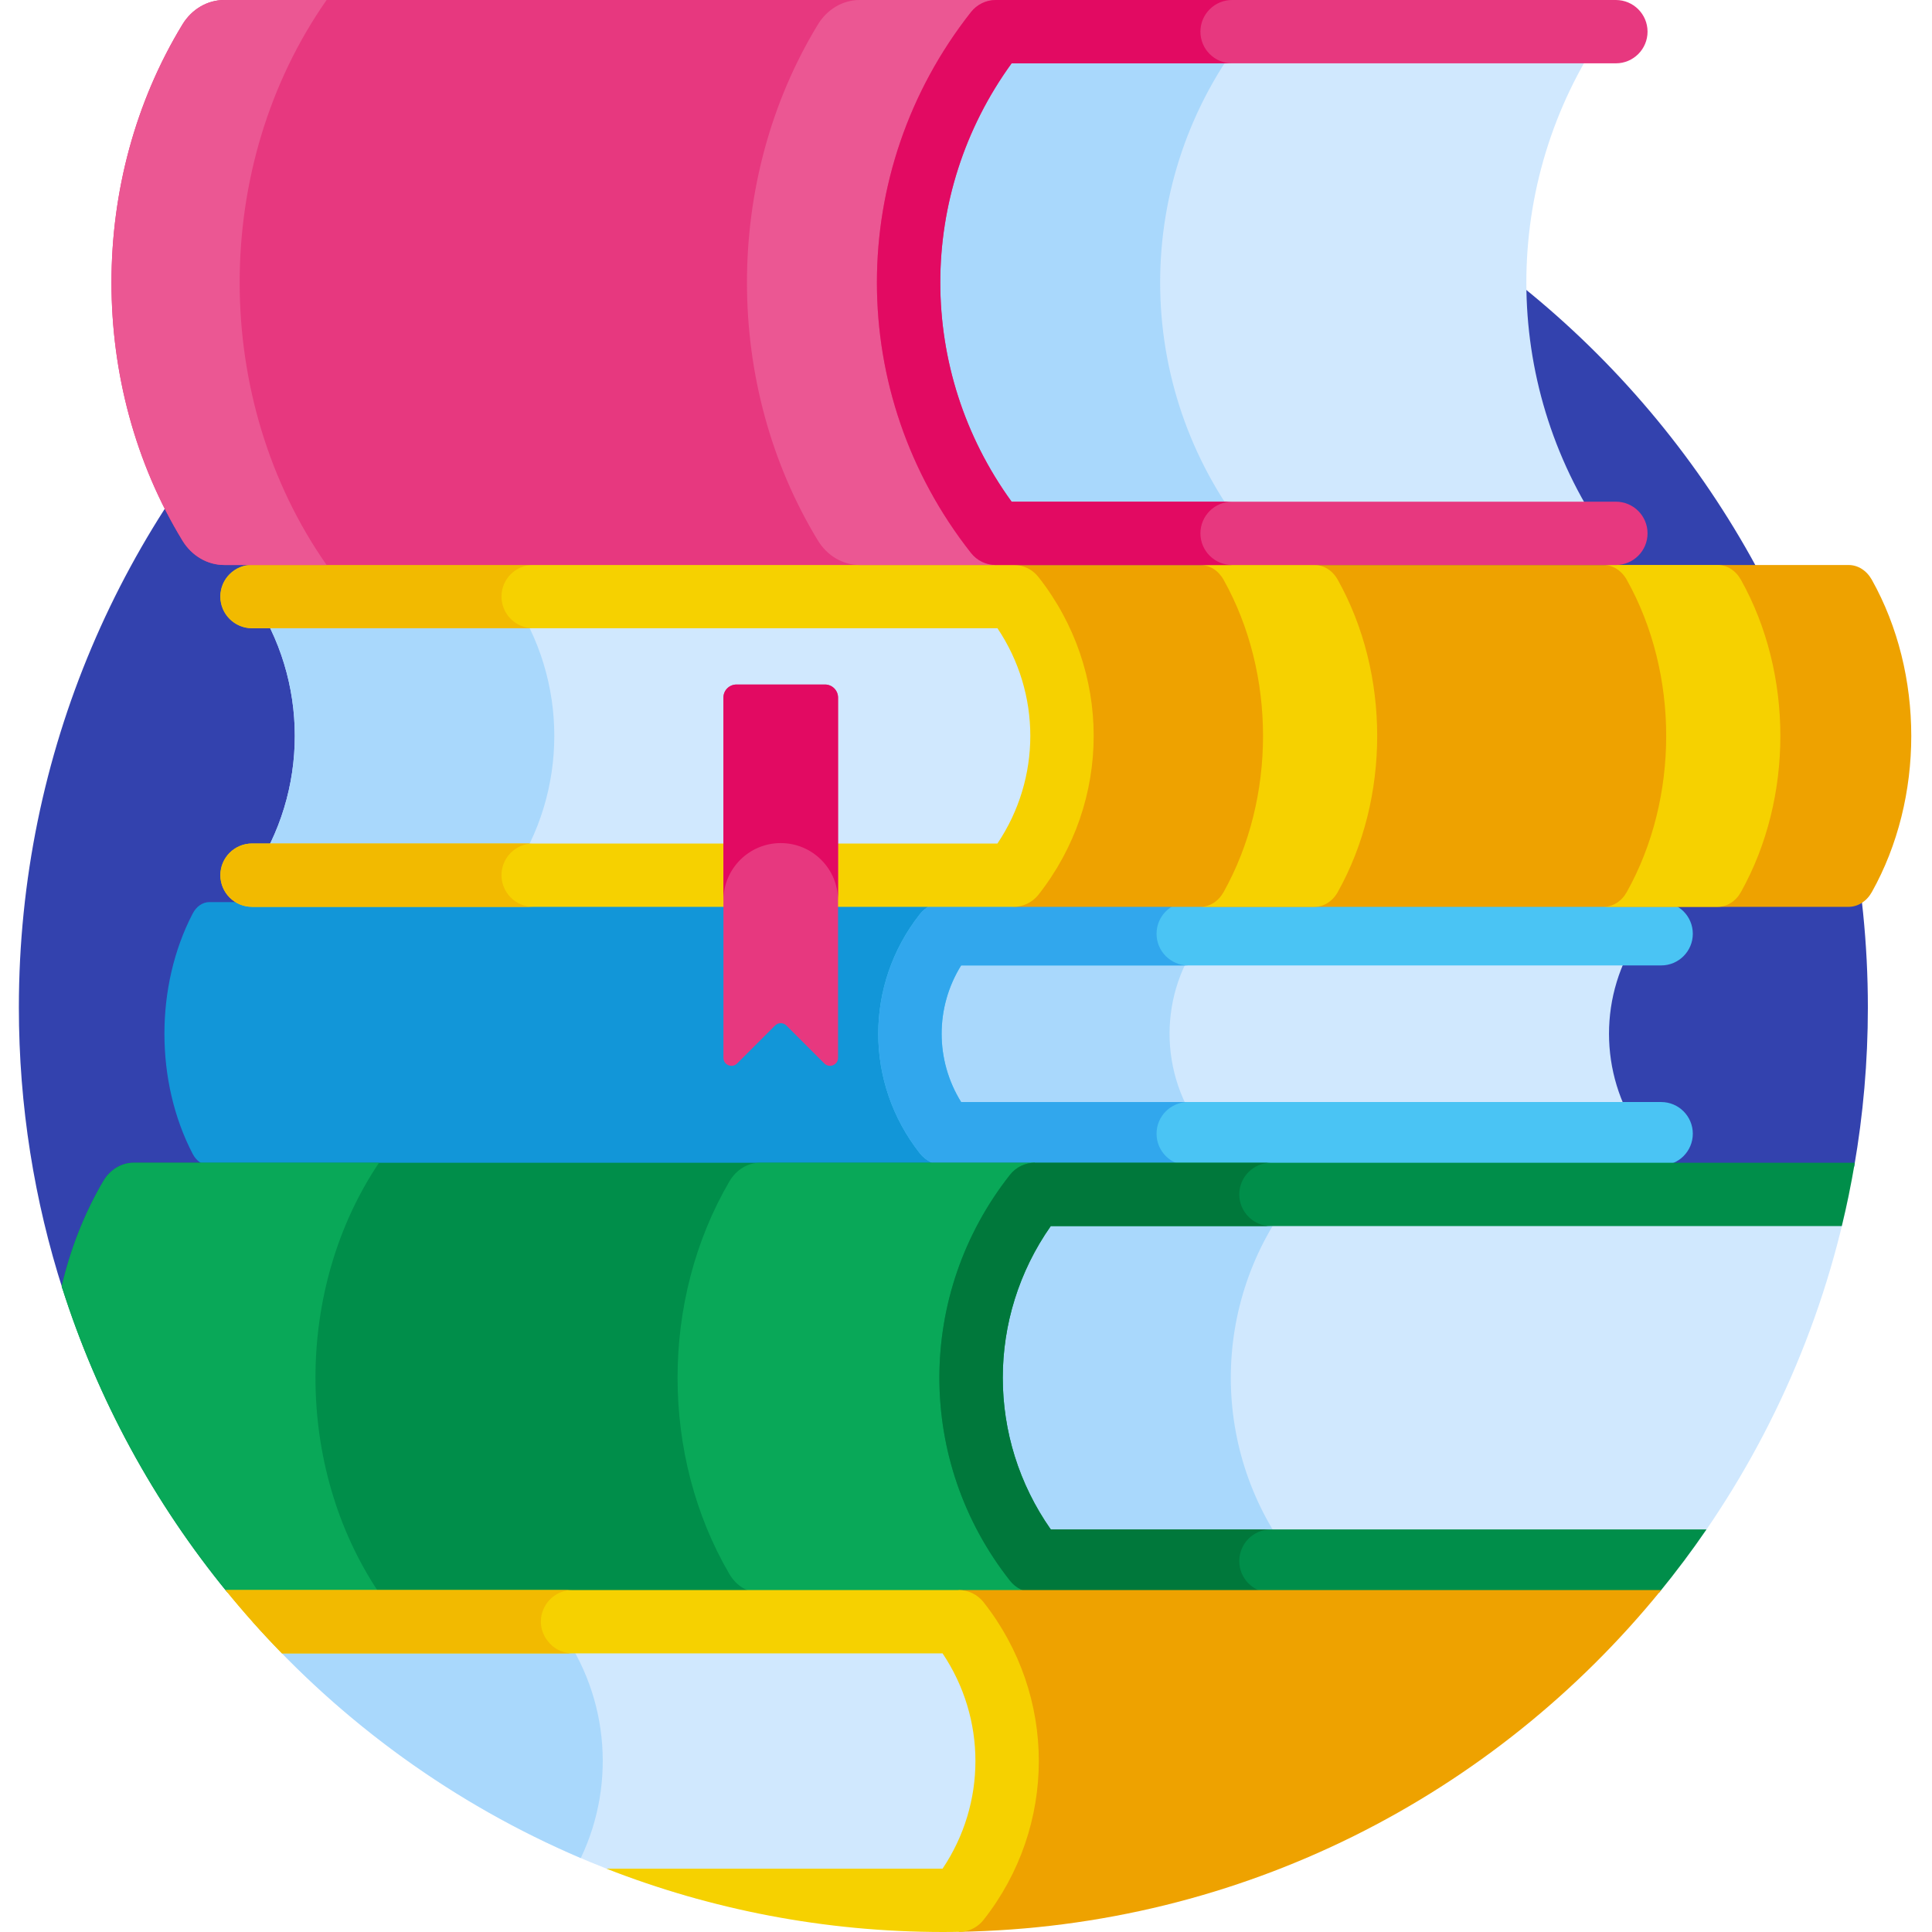
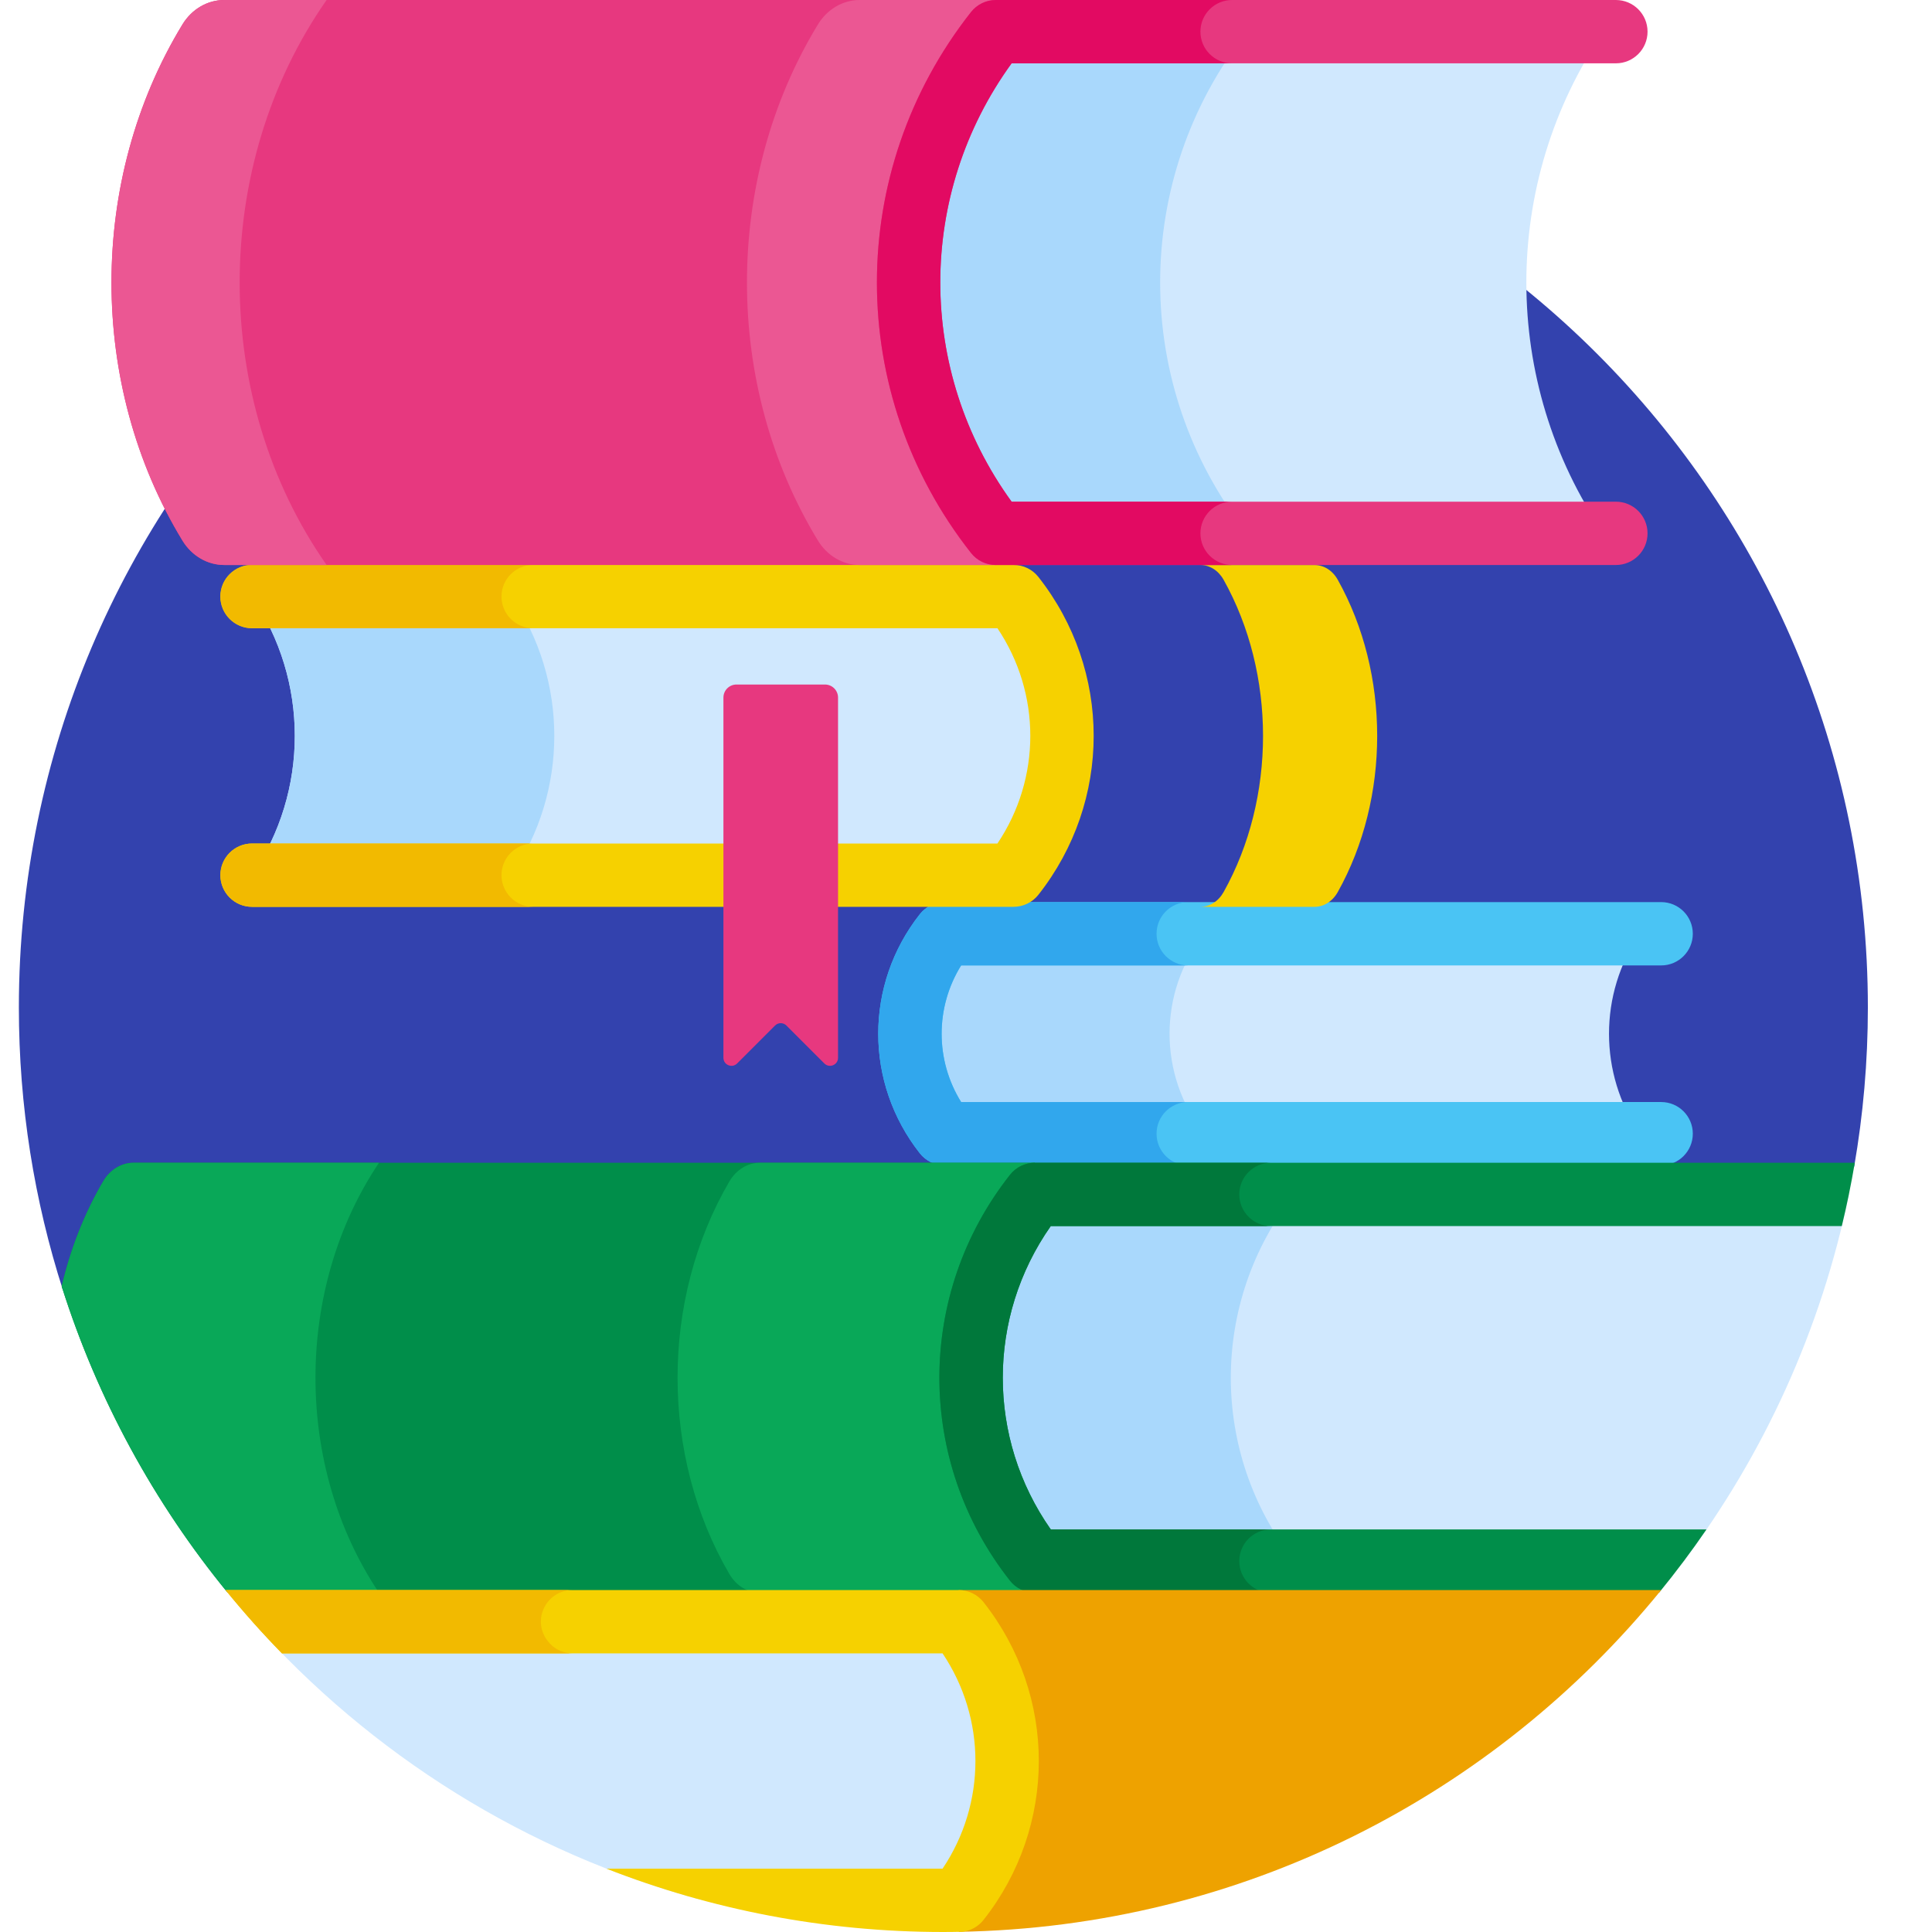
<svg xmlns="http://www.w3.org/2000/svg" width="512" height="512" viewBox="0 0 512 512" fill="none">
  <g clip-path="url(#clip0_4042_625)">
    <path d="M491.375 309.152C493.754 295.457 495.004 281.375 495.004 267C495.004 131.688 385.312 22 250 22C114.691 22 5 131.688 5 267C5 293.117 9.102 318.273 16.672 341.879L491.375 309.152Z" fill="#3342AE" />
    <path d="M250.363 247.457H434.562C423.684 263.426 423.684 284.477 434.562 300.445H250.363C238.117 284.902 238.117 262.996 250.363 247.457Z" fill="#D0E8FE" />
    <path d="M319.129 247.457H250.359C238.117 262.996 238.117 284.902 250.359 300.445H319.129C306.883 284.902 306.883 262.996 319.129 247.457Z" fill="#A9D8FC" />
-     <path d="M51.055 242.117C52.051 240.199 53.715 239.066 55.48 239.066H250.363C238.117 259.527 238.117 288.371 250.363 308.836H55.48C53.715 308.836 52.051 307.699 51.055 305.781C41.082 286.613 41.082 261.285 51.055 242.117Z" fill="#1296D8" />
    <path d="M440.227 308.836H250.363C247.789 308.836 245.363 307.656 243.77 305.637C229.07 286.98 229.07 260.922 243.77 242.266C245.363 240.246 247.789 239.066 250.363 239.066H440.227C444.859 239.066 448.613 242.824 448.613 247.457C448.613 252.09 444.859 255.848 440.227 255.848H254.711C247.82 266.949 247.82 280.949 254.711 292.051H440.227C444.859 292.051 448.613 295.809 448.613 300.441C448.613 305.078 444.859 308.836 440.227 308.836Z" fill="#4AC4F4" />
    <path d="M306.496 300.445C306.496 295.809 310.254 292.055 314.887 292.055H254.711C247.82 280.953 247.82 266.949 254.711 255.848H314.887C310.254 255.848 306.496 252.09 306.496 247.457C306.496 242.824 310.254 239.066 314.887 239.066H250.359C247.789 239.066 245.359 240.246 243.77 242.266C229.07 260.922 229.07 286.98 243.77 305.641C245.359 307.656 247.789 308.836 250.359 308.836H314.887C310.254 308.836 306.496 305.078 306.496 300.445Z" fill="#31A7ED" />
-     <path d="M496.059 153.652C494.676 151.176 492.359 149.734 489.914 149.734H268.598C285.656 176.301 285.656 213.754 268.598 240.32H489.914C492.359 240.32 494.676 238.875 496.059 236.402C509.988 211.492 509.988 178.559 496.059 153.652Z" fill="#EEA200" />
-     <path d="M461.367 153.652C459.984 151.176 457.668 149.734 455.223 149.734H424.969C427.414 149.734 429.73 151.18 431.113 153.652C445.039 178.559 445.039 211.492 431.113 236.402C429.73 238.875 427.414 240.32 424.969 240.32H455.223C457.668 240.32 459.984 238.875 461.367 236.402C475.297 211.492 475.297 178.559 461.367 153.652Z" fill="#F6D100" />
    <path d="M354.523 153.652C353.141 151.176 350.824 149.734 348.379 149.734H318.125C320.57 149.734 322.887 151.18 324.27 153.652C338.199 178.559 338.199 211.492 324.27 236.402C322.887 238.875 320.57 240.32 318.125 240.32H348.379C350.824 240.32 353.141 238.875 354.523 236.402C368.453 211.492 368.453 178.559 354.523 153.652Z" fill="#F6D100" />
    <path d="M268.598 158.094H66.762C81.918 180.348 81.918 209.68 66.762 231.93H268.598C285.656 210.273 285.656 179.75 268.598 158.094Z" fill="#D0E8FE" />
    <path d="M135.527 158.094H66.758C81.914 180.348 81.914 209.68 66.758 231.93H135.527C150.684 209.68 150.684 180.348 135.527 158.094Z" fill="#A9D8FC" />
    <path d="M263.914 8.391H424.969C397.676 48.461 397.676 101.273 424.969 141.344H263.914C233.191 102.348 233.191 47.383 263.914 8.391Z" fill="#D0E8FE" />
    <path d="M330.492 8.391H263.914C233.191 47.383 233.191 102.348 263.914 141.344H330.492C299.77 102.348 299.77 47.383 330.492 8.391Z" fill="#A9D8FC" />
    <path d="M268.598 240.32H66.793C62.16 240.32 58.402 236.562 58.402 231.93C58.402 227.297 62.16 223.539 66.793 223.539H264.332C275.945 206.254 275.945 183.773 264.332 166.484H66.793C62.16 166.484 58.402 162.727 58.402 158.094C58.402 153.461 62.16 149.703 66.793 149.703H268.594C271.164 149.703 273.594 150.883 275.188 152.902C294.719 177.695 294.719 212.328 275.188 237.125C273.594 239.141 271.164 240.32 268.598 240.32Z" fill="#F6D100" />
    <path d="M66.793 166.484H141.293C136.66 166.484 132.902 162.727 132.902 158.094C132.902 153.461 136.66 149.703 141.293 149.703H66.793C62.16 149.703 58.402 153.461 58.402 158.094C58.402 162.73 62.16 166.484 66.793 166.484Z" fill="#F2BA00" />
    <path d="M132.902 231.93C132.902 227.297 136.66 223.539 141.293 223.539H66.793C62.16 223.539 58.402 227.297 58.402 231.93C58.402 236.562 62.16 240.32 66.793 240.32H141.293C136.66 240.32 132.902 236.562 132.902 231.93Z" fill="#F2BA00" />
    <path d="M35.422 308.141C32.203 308.141 29.156 309.961 27.336 313.07C22.277 321.719 18.621 331.137 16.355 340.898C25.824 370.863 40.895 398.34 60.34 422.094H274.25C251.797 388.672 251.797 341.562 274.25 308.145H35.422V308.141Z" fill="#008E4A" />
    <path d="M48.352 6.477C50.844 2.387 55.016 0 59.418 0H263.914C233.191 43.914 233.191 105.816 263.914 149.73H59.418C55.016 149.73 50.844 147.344 48.352 143.254C23.27 102.086 23.27 47.648 48.352 6.477Z" fill="#E7387F" />
    <path d="M263.914 0H227.828C223.426 0 219.254 2.387 216.762 6.477C191.684 47.648 191.684 102.086 216.762 143.258C219.254 147.344 223.426 149.73 227.828 149.73H263.914C233.195 105.816 233.195 43.914 263.914 0Z" fill="#EB5793" />
    <path d="M86.555 0H59.418C55.016 0 50.844 2.387 48.352 6.477C23.273 47.648 23.273 102.086 48.352 143.258C50.844 147.344 55.016 149.73 59.418 149.73H86.555C55.832 105.816 55.832 43.914 86.555 0Z" fill="#EB5793" />
    <path d="M428.227 132.953H268.09C242.887 98.215 242.887 51.52 268.09 16.781H428.227C432.859 16.781 436.617 13.023 436.617 8.391C436.617 3.758 432.859 0 428.227 0H263.914C261.344 0 258.914 1.18 257.324 3.199C224.078 45.395 224.078 104.34 257.324 146.535C258.914 148.555 261.344 149.734 263.914 149.734H428.227C432.859 149.734 436.617 145.977 436.617 141.344C436.617 136.711 432.863 132.953 428.227 132.953Z" fill="#E7387F" />
    <path d="M318.125 141.344C318.125 136.711 321.883 132.953 326.516 132.953H268.086C242.887 98.215 242.887 51.52 268.086 16.781H326.516C321.883 16.781 318.125 13.023 318.125 8.391C318.125 3.758 321.883 0 326.516 0H263.914C261.344 0 258.914 1.18 257.324 3.199C224.078 45.395 224.078 104.34 257.324 146.535C258.914 148.555 261.344 149.734 263.914 149.734H326.516C321.883 149.73 318.125 145.977 318.125 141.344Z" fill="#E20A62" />
    <path d="M218.629 181.406H195.176C193.266 181.406 191.715 182.953 191.715 184.867V280.324C191.715 282.219 194.008 283.168 195.348 281.828L205.398 271.773C206.23 270.945 207.578 270.945 208.406 271.773L218.461 281.828C219.801 283.168 222.09 282.219 222.09 280.324V184.867C222.09 182.957 220.539 181.406 218.629 181.406Z" fill="#E7387F" />
-     <path d="M218.629 181.406H195.176C193.266 181.406 191.715 182.953 191.715 184.867V238.613C191.715 230.227 198.516 223.426 206.902 223.426C215.289 223.426 222.09 230.227 222.09 238.613V184.867C222.09 182.957 220.539 181.406 218.629 181.406Z" fill="#E20A62" />
    <path d="M274.25 308.141H201.398C198.18 308.141 195.133 309.961 193.309 313.07C174.98 344.402 174.98 385.832 193.309 417.164C195.133 420.273 198.18 422.094 201.398 422.094H274.25C251.797 388.672 251.797 341.562 274.25 308.141Z" fill="#09A858" />
    <path d="M35.422 308.141C32.203 308.141 29.156 309.961 27.336 313.07C22.273 321.719 18.621 331.137 16.352 340.898C25.82 370.863 40.891 398.336 60.34 422.09H100.441C77.988 388.672 77.988 341.562 100.441 308.141H35.422Z" fill="#09A858" />
    <path d="M489.988 316.531H274.25C251.797 345.031 251.797 385.203 274.25 413.699H446.242C467.418 385.418 482.625 352.406 489.988 316.531Z" fill="#D0E8FE" />
    <path d="M343.016 316.531H274.246C251.797 345.031 251.797 385.203 274.246 413.699H343.016C320.562 385.203 320.562 345.031 343.016 316.531Z" fill="#A9D8FC" />
    <path d="M452.238 405.309H278.461C261.504 381.129 261.504 349.105 278.461 324.922H488.094C489.434 319.398 490.586 313.805 491.543 308.141H274.25C271.68 308.141 269.25 309.32 267.66 311.34C242.711 343.004 242.711 387.23 267.66 418.895C269.25 420.914 271.68 422.094 274.25 422.094H439.66C444.086 416.688 448.281 411.086 452.238 405.309Z" fill="#008E4A" />
    <path d="M336.812 324.922C332.176 324.922 328.422 321.164 328.422 316.531C328.422 311.898 332.18 308.141 336.812 308.141H274.246C271.68 308.141 269.246 309.32 267.656 311.34C242.711 343.004 242.711 387.23 267.656 418.895C269.25 420.914 271.68 422.094 274.246 422.094H336.812C332.176 422.094 328.422 418.336 328.422 413.703C328.422 409.066 332.18 405.312 336.812 405.312H278.461C261.504 381.129 261.504 349.105 278.461 324.926H336.812V324.922Z" fill="#00783B" />
    <path d="M66.91 429.773C98.199 464.945 139.461 491.031 186.27 503.609H254.051C271.113 481.953 271.113 451.43 254.051 429.773H66.91Z" fill="#D0E8FE" />
-     <path d="M153.91 492.406C163.547 472.254 161.23 447.906 146.945 429.773H66.91C90.766 456.59 120.422 478.113 153.91 492.406Z" fill="#A9D8FC" />
    <path d="M440.23 421.383H254.051C271.102 447.945 271.113 485.375 254.086 511.949C329.211 510.719 396.105 475.684 440.23 421.383Z" fill="#EEA200" />
    <path d="M260.645 508.801C280.18 484.008 280.18 449.375 260.645 424.582C259.051 422.563 256.621 421.383 254.051 421.383H59.773C64.504 427.203 69.496 432.805 74.731 438.164H249.789C261.402 455.449 261.402 477.93 249.789 495.219H160.727C188.391 506.051 218.5 512 250 512C251.695 512 253.379 511.969 255.062 511.938C257.25 511.672 259.262 510.555 260.645 508.801Z" fill="#F6D100" />
    <path d="M151.719 421.383H59.773C64.504 427.207 69.496 432.805 74.731 438.164H151.789C149.516 438.164 147.328 437.25 145.766 435.602C140.422 429.973 144.559 421.383 151.719 421.383Z" fill="#F2BA00" />
  </g>
  <defs>
    <clipPath id="clip0_4042_625">
      <rect width="512" height="512" fill="white" />
    </clipPath>
  </defs>
</svg>